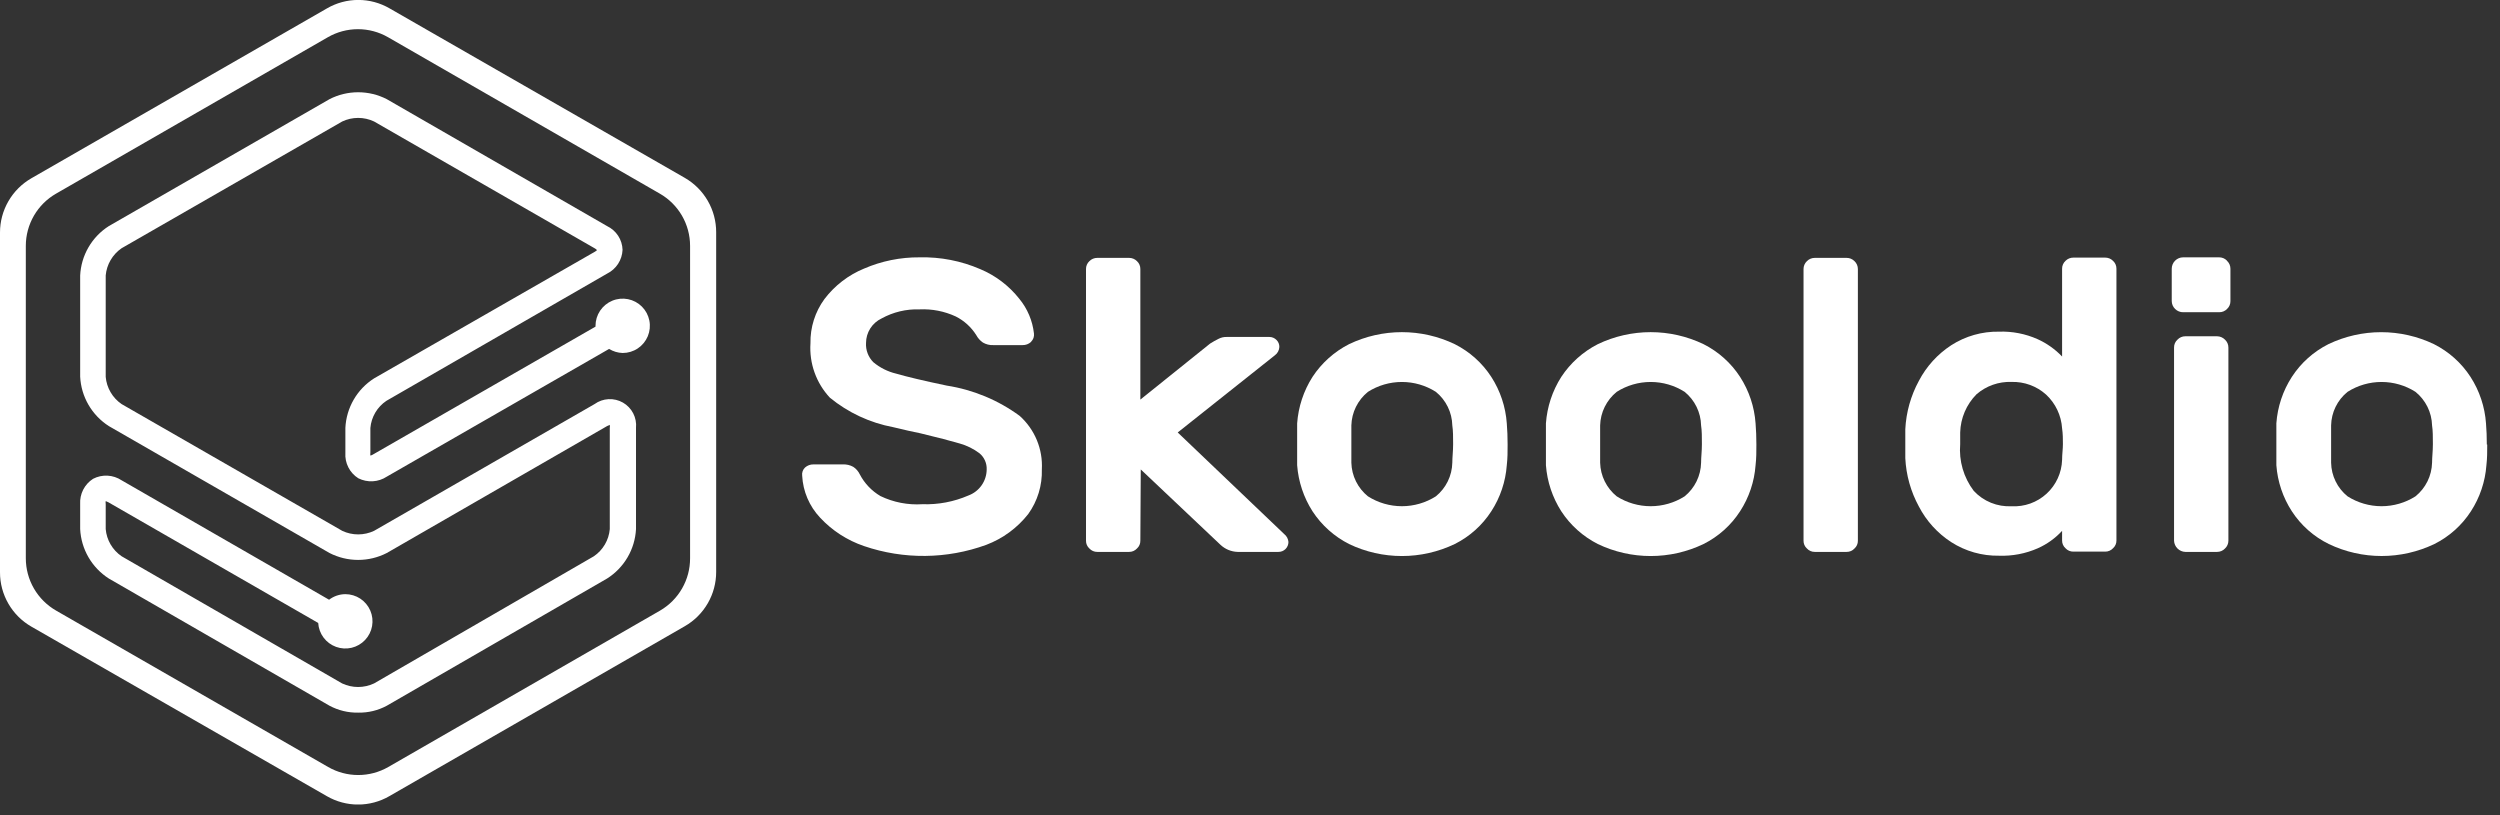
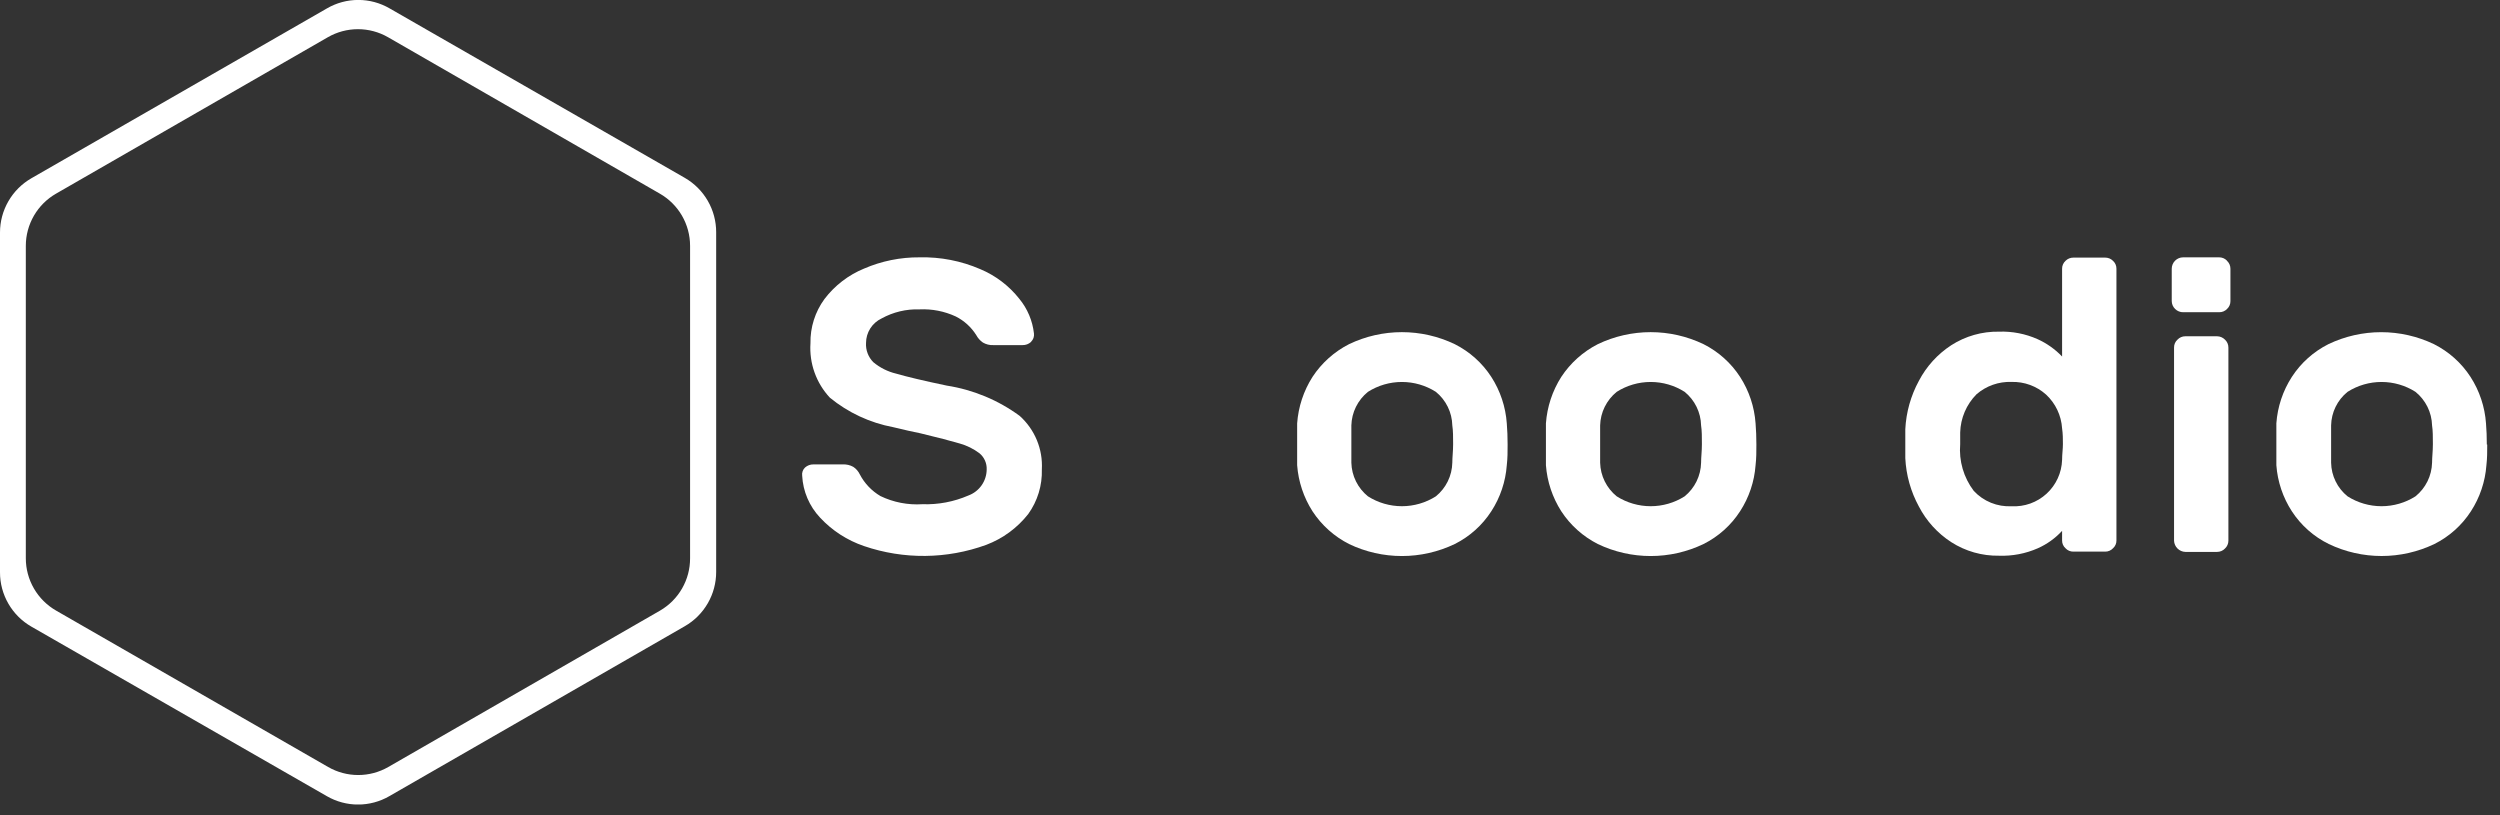
<svg xmlns="http://www.w3.org/2000/svg" width="184" height="60" viewBox="0 0 184 60" fill="none">
  <rect x="0" y="0" width="184" height="60" fill="#333333" stroke="none" />
  <g clip-path="url(#clip0_27_84)">
    <path d="M24.06 0.62L2.31 13.12C1.607 13.525 1.023 14.107 0.618 14.81C0.212 15.512 -0.001 16.309 1.20316e-05 17.12V42.12C-0.002 42.931 0.211 43.728 0.617 44.431C1.022 45.133 1.606 45.716 2.31 46.12L24.06 58.6C24.758 59.003 25.549 59.215 26.355 59.215C27.161 59.215 27.952 59.003 28.65 58.6L50.4 46.09C51.104 45.686 51.688 45.103 52.093 44.401C52.499 43.699 52.712 42.901 52.71 42.09V17.09C52.711 16.279 52.498 15.482 52.092 14.78C51.687 14.078 51.103 13.495 50.4 13.09L28.68 0.62C27.979 0.212 27.182 -0.004 26.37 -0.004C25.558 -0.004 24.761 0.212 24.06 0.62V0.62ZM48.58 44.94L28.58 56.45C27.906 56.838 27.142 57.042 26.365 57.042C25.588 57.042 24.824 56.838 24.15 56.45L4.13 44.94C3.452 44.551 2.89 43.99 2.498 43.315C2.106 42.639 1.9 41.871 1.9 41.09V18.09C1.901 17.31 2.108 16.545 2.499 15.87C2.891 15.196 3.453 14.637 4.13 14.25L24.13 2.74C24.804 2.352 25.568 2.148 26.345 2.148C27.122 2.148 27.886 2.352 28.56 2.74L48.56 14.25C49.237 14.637 49.799 15.196 50.191 15.87C50.582 16.545 50.789 17.31 50.79 18.09V41.09C50.792 41.869 50.589 42.635 50.201 43.311C49.813 43.987 49.254 44.549 48.58 44.94Z" fill="white" />
-     <path d="M27.53 27.85C26.913 28.244 26.399 28.78 26.032 29.413C25.665 30.047 25.455 30.759 25.42 31.49V33.33C25.395 33.698 25.471 34.067 25.638 34.396C25.805 34.725 26.058 35.003 26.37 35.2C26.7 35.366 27.067 35.443 27.436 35.422C27.805 35.401 28.162 35.283 28.47 35.08L44.83 25.68C45.131 25.867 45.476 25.97 45.83 25.98C46.226 25.98 46.612 25.863 46.941 25.643C47.27 25.423 47.526 25.111 47.678 24.745C47.829 24.38 47.869 23.978 47.792 23.59C47.714 23.202 47.524 22.846 47.244 22.566C46.965 22.286 46.608 22.096 46.22 22.018C45.832 21.941 45.43 21.981 45.065 22.132C44.699 22.284 44.387 22.54 44.167 22.869C43.947 23.198 43.83 23.584 43.83 23.98C43.83 23.98 43.83 23.98 43.83 24.04L27.47 33.44C27.407 33.484 27.335 33.515 27.26 33.53C27.25 33.457 27.25 33.383 27.26 33.31V31.5C27.294 31.099 27.418 30.712 27.622 30.366C27.826 30.019 28.106 29.724 28.44 29.5L44.68 20.14C45.009 19.977 45.289 19.729 45.49 19.421C45.69 19.113 45.804 18.757 45.82 18.39C45.81 18.022 45.698 17.663 45.497 17.354C45.295 17.046 45.013 16.798 44.68 16.64L28.47 7.3C27.817 6.965 27.094 6.79 26.36 6.79C25.626 6.79 24.903 6.965 24.25 7.3L8.01 16.64C7.392 17.033 6.878 17.569 6.511 18.203C6.144 18.836 5.934 19.549 5.9 20.28V27.72C5.936 28.451 6.146 29.163 6.513 29.796C6.88 30.429 7.394 30.965 8.01 31.36L24.25 40.7C24.903 41.035 25.626 41.21 26.36 41.21C27.094 41.21 27.817 41.035 28.47 40.7L44.68 31.36L44.88 31.27C44.893 31.343 44.893 31.417 44.88 31.49V38.94C44.846 39.339 44.723 39.726 44.52 40.072C44.318 40.418 44.041 40.714 43.71 40.94L27.53 50.3C27.163 50.473 26.761 50.563 26.355 50.563C25.949 50.563 25.548 50.473 25.18 50.3L8.95 40.94C8.619 40.714 8.342 40.418 8.14 40.072C7.937 39.726 7.814 39.339 7.78 38.94V37.1C7.767 37.027 7.767 36.953 7.78 36.88L7.98 36.97L23.42 45.85C23.444 46.24 23.58 46.614 23.814 46.927C24.047 47.239 24.367 47.477 24.734 47.61C25.101 47.743 25.499 47.766 25.879 47.676C26.258 47.586 26.603 47.386 26.871 47.102C27.139 46.819 27.318 46.462 27.386 46.078C27.454 45.694 27.408 45.298 27.254 44.94C27.099 44.581 26.843 44.275 26.518 44.06C26.192 43.846 25.81 43.731 25.42 43.73C24.986 43.733 24.565 43.877 24.22 44.14L8.95 35.35C8.642 35.146 8.284 35.028 7.915 35.008C7.546 34.989 7.178 35.069 6.85 35.24C6.541 35.438 6.29 35.715 6.123 36.041C5.956 36.368 5.879 36.734 5.9 37.1V38.94C5.936 39.671 6.146 40.383 6.513 41.016C6.88 41.649 7.394 42.185 8.01 42.58L24.25 51.94C24.898 52.287 25.625 52.463 26.36 52.45C27.096 52.465 27.823 52.29 28.47 51.94L44.68 42.58C45.3 42.188 45.817 41.653 46.188 41.019C46.559 40.386 46.772 39.673 46.81 38.94V31.49C46.846 31.121 46.774 30.749 46.603 30.419C46.433 30.09 46.171 29.816 45.849 29.631C45.528 29.447 45.159 29.359 44.789 29.378C44.418 29.397 44.061 29.523 43.76 29.74L27.53 39.07C27.164 39.243 26.765 39.332 26.36 39.332C25.956 39.332 25.556 39.243 25.19 39.07L8.95 29.74C8.619 29.514 8.343 29.217 8.141 28.871C7.938 28.526 7.815 28.139 7.78 27.74V20.27C7.816 19.871 7.94 19.485 8.142 19.14C8.345 18.794 8.62 18.497 8.95 18.27L25.19 8.94C25.556 8.767 25.956 8.678 26.36 8.678C26.765 8.678 27.164 8.767 27.53 8.94L43.76 18.27C43.829 18.305 43.89 18.352 43.94 18.41C43.886 18.461 43.825 18.505 43.76 18.54L27.53 27.85Z" fill="white" />
    <path d="M75.88 25.17C75.71 25.323 75.488 25.405 75.26 25.4H73.11C72.84 25.413 72.573 25.347 72.34 25.21C72.135 25.068 71.967 24.88 71.85 24.66C71.481 24.074 70.959 23.601 70.34 23.29C69.508 22.906 68.596 22.727 67.68 22.77C66.703 22.736 65.736 22.968 64.88 23.44C64.54 23.602 64.252 23.857 64.05 24.176C63.849 24.494 63.741 24.863 63.74 25.24C63.724 25.502 63.764 25.763 63.858 26.008C63.951 26.253 64.095 26.475 64.28 26.66C64.767 27.066 65.343 27.354 65.96 27.5C66.71 27.72 67.96 28.02 69.68 28.38C71.623 28.682 73.465 29.447 75.05 30.61C75.599 31.103 76.031 31.713 76.313 32.395C76.595 33.077 76.721 33.813 76.68 34.55C76.716 35.724 76.364 36.876 75.68 37.83C74.876 38.854 73.808 39.639 72.59 40.1C69.688 41.157 66.512 41.189 63.59 40.19C62.357 39.771 61.247 39.053 60.36 38.1C59.567 37.259 59.099 36.164 59.04 35.01C59.025 34.901 59.036 34.789 59.073 34.685C59.109 34.581 59.17 34.486 59.25 34.41C59.42 34.258 59.642 34.175 59.87 34.18H62.02C62.292 34.166 62.562 34.228 62.8 34.36C63.007 34.496 63.173 34.686 63.28 34.91C63.627 35.575 64.153 36.13 64.8 36.51C65.761 36.973 66.826 37.179 67.89 37.11C69.05 37.15 70.205 36.931 71.27 36.47C71.664 36.325 72.004 36.064 72.245 35.721C72.487 35.378 72.617 34.969 72.62 34.55C72.629 34.327 72.586 34.105 72.496 33.9C72.406 33.696 72.271 33.514 72.1 33.37C71.66 33.036 71.162 32.789 70.63 32.64C69.99 32.45 69.03 32.2 67.74 31.89C67.23 31.79 66.56 31.64 65.74 31.44C64.029 31.119 62.427 30.373 61.08 29.27C60.581 28.736 60.197 28.106 59.951 27.418C59.705 26.73 59.603 25.999 59.65 25.27C59.627 24.1 59.989 22.954 60.68 22.01C61.433 21.018 62.438 20.244 63.59 19.77C64.881 19.212 66.274 18.93 67.68 18.94C69.215 18.903 70.741 19.2 72.15 19.81C73.276 20.282 74.263 21.032 75.02 21.99C75.621 22.72 75.996 23.61 76.1 24.55C76.113 24.66 76.101 24.77 76.065 24.875C76.028 24.979 75.969 25.073 75.89 25.15" fill="white" />
-     <path d="M83.93 39.8C83.932 39.907 83.91 40.014 83.867 40.112C83.824 40.211 83.76 40.298 83.68 40.37C83.606 40.45 83.517 40.514 83.417 40.557C83.317 40.6 83.209 40.622 83.1 40.62H80.76C80.651 40.622 80.543 40.6 80.443 40.557C80.343 40.514 80.254 40.45 80.18 40.37C80.1 40.298 80.036 40.211 79.993 40.112C79.95 40.014 79.928 39.907 79.93 39.8V19.8C79.928 19.691 79.95 19.583 79.993 19.483C80.036 19.383 80.1 19.294 80.18 19.22C80.255 19.143 80.346 19.082 80.445 19.041C80.545 19 80.652 18.979 80.76 18.98H83.1C83.208 18.979 83.315 19 83.415 19.041C83.514 19.082 83.605 19.143 83.68 19.22C83.76 19.294 83.824 19.383 83.867 19.483C83.91 19.583 83.932 19.691 83.93 19.8V29.41L89.06 25.29C89.26 25.162 89.467 25.045 89.68 24.94C89.868 24.841 90.078 24.793 90.29 24.8H93.43C93.527 24.8 93.623 24.82 93.712 24.858C93.801 24.895 93.882 24.951 93.95 25.02C94.019 25.087 94.073 25.169 94.109 25.258C94.145 25.348 94.163 25.444 94.16 25.54C94.154 25.66 94.121 25.777 94.064 25.882C94.007 25.988 93.927 26.079 93.83 26.15L86.68 31.83L94.52 39.31C94.609 39.38 94.682 39.468 94.736 39.568C94.789 39.667 94.821 39.777 94.83 39.89C94.83 39.987 94.811 40.083 94.773 40.172C94.736 40.261 94.681 40.342 94.613 40.41C94.544 40.478 94.462 40.531 94.373 40.567C94.283 40.603 94.187 40.621 94.09 40.62H91.09C90.621 40.606 90.173 40.421 89.83 40.1L83.96 34.55L83.93 39.8Z" fill="white" />
    <path d="M100.68 28.84C100.31 29.139 100.01 29.515 99.799 29.941C99.588 30.367 99.473 30.834 99.46 31.31C99.46 31.52 99.46 31.97 99.46 32.69C99.46 33.41 99.46 33.86 99.46 34.06C99.473 34.535 99.588 35.002 99.799 35.429C100.01 35.855 100.31 36.231 100.68 36.53C101.427 37.005 102.294 37.257 103.18 37.257C104.065 37.257 104.933 37.005 105.68 36.53C106.048 36.23 106.347 35.854 106.556 35.428C106.765 35.001 106.879 34.535 106.89 34.06C106.89 33.65 106.95 33.2 106.95 32.69C106.95 32.18 106.95 31.69 106.89 31.31C106.879 30.835 106.765 30.368 106.556 29.942C106.347 29.515 106.048 29.14 105.68 28.84C104.933 28.365 104.065 28.113 103.18 28.113C102.294 28.113 101.427 28.365 100.68 28.84M110.96 32.72C110.96 33.25 110.96 33.72 110.9 34.24C110.811 35.448 110.419 36.614 109.76 37.63C109.095 38.66 108.166 39.492 107.07 40.04C105.856 40.622 104.526 40.924 103.18 40.924C101.833 40.924 100.504 40.622 99.29 40.04C98.198 39.486 97.27 38.655 96.6 37.63C95.949 36.611 95.56 35.446 95.47 34.24C95.47 34 95.47 33.49 95.47 32.72C95.47 31.95 95.47 31.41 95.47 31.16C95.557 29.944 95.945 28.768 96.6 27.74C97.272 26.717 98.2 25.886 99.29 25.33C100.504 24.748 101.833 24.446 103.18 24.446C104.526 24.446 105.856 24.748 107.07 25.33C108.164 25.881 109.093 26.712 109.76 27.74C110.422 28.766 110.814 29.942 110.9 31.16C110.94 31.647 110.96 32.167 110.96 32.72" fill="white" />
    <path d="M118.99 28.84C118.62 29.139 118.32 29.515 118.109 29.941C117.898 30.367 117.783 30.834 117.77 31.31C117.77 31.52 117.77 31.97 117.77 32.69C117.77 33.41 117.77 33.86 117.77 34.06C117.783 34.535 117.898 35.002 118.109 35.429C118.32 35.855 118.62 36.231 118.99 36.53C119.737 37.005 120.605 37.257 121.49 37.257C122.376 37.257 123.243 37.005 123.99 36.53C124.358 36.23 124.658 35.854 124.866 35.428C125.075 35.001 125.189 34.535 125.2 34.06C125.2 33.65 125.26 33.2 125.26 32.69C125.26 32.18 125.26 31.69 125.2 31.31C125.189 30.835 125.075 30.368 124.866 29.942C124.658 29.515 124.358 29.14 123.99 28.84C123.243 28.365 122.376 28.113 121.49 28.113C120.605 28.113 119.737 28.365 118.99 28.84M129.27 32.72C129.27 33.25 129.27 33.72 129.21 34.24C129.121 35.448 128.729 36.614 128.07 37.63C127.405 38.66 126.476 39.492 125.38 40.04C124.166 40.622 122.837 40.924 121.49 40.924C120.144 40.924 118.814 40.622 117.6 40.04C116.508 39.486 115.58 38.655 114.91 37.63C114.259 36.611 113.87 35.446 113.78 34.24C113.78 34 113.78 33.49 113.78 32.72C113.78 31.95 113.78 31.41 113.78 31.16C113.867 29.944 114.256 28.768 114.91 27.74C115.583 26.717 116.51 25.886 117.6 25.33C118.814 24.748 120.144 24.446 121.49 24.446C122.837 24.446 124.166 24.748 125.38 25.33C126.474 25.881 127.403 26.712 128.07 27.74C128.732 28.766 129.124 29.942 129.21 31.16C129.25 31.647 129.27 32.167 129.27 32.72" fill="white" />
-     <path d="M136.49 40.37C136.416 40.45 136.327 40.514 136.227 40.557C136.127 40.6 136.019 40.622 135.91 40.62H133.57C133.461 40.622 133.353 40.6 133.253 40.557C133.153 40.514 133.063 40.45 132.99 40.37C132.91 40.298 132.846 40.211 132.803 40.112C132.76 40.014 132.738 39.907 132.74 39.8V19.8C132.739 19.691 132.761 19.584 132.804 19.484C132.847 19.384 132.911 19.294 132.99 19.22C133.065 19.143 133.156 19.082 133.255 19.041C133.355 19 133.462 18.979 133.57 18.98H135.91C136.018 18.979 136.125 19 136.224 19.041C136.324 19.082 136.414 19.143 136.49 19.22C136.569 19.294 136.632 19.384 136.675 19.484C136.718 19.584 136.74 19.691 136.74 19.8V39.8C136.742 39.907 136.72 40.014 136.677 40.112C136.634 40.211 136.57 40.298 136.49 40.37" fill="white" />
    <path d="M145.27 36.13C145.623 36.51 146.054 36.808 146.535 37.003C147.015 37.198 147.532 37.286 148.05 37.26C148.519 37.286 148.989 37.217 149.432 37.059C149.874 36.9 150.281 36.655 150.627 36.337C150.974 36.02 151.253 35.636 151.449 35.209C151.646 34.782 151.755 34.32 151.77 33.85C151.77 33.44 151.83 33.05 151.83 32.69C151.83 32.33 151.83 31.93 151.77 31.53C151.71 30.58 151.288 29.688 150.59 29.04C149.894 28.416 148.984 28.083 148.05 28.11C147.106 28.075 146.183 28.4 145.47 29.02C144.727 29.77 144.298 30.775 144.27 31.83C144.27 32.04 144.27 32.32 144.27 32.69C144.167 33.921 144.523 35.146 145.27 36.13V36.13ZM151.77 19.78C151.768 19.671 151.79 19.563 151.833 19.463C151.876 19.363 151.94 19.273 152.02 19.2C152.095 19.123 152.186 19.062 152.285 19.021C152.385 18.98 152.492 18.959 152.6 18.96H154.94C155.048 18.959 155.155 18.98 155.255 19.021C155.354 19.062 155.444 19.123 155.52 19.2C155.6 19.273 155.664 19.363 155.707 19.463C155.75 19.563 155.772 19.671 155.77 19.78V39.78C155.772 39.887 155.75 39.994 155.707 40.092C155.664 40.191 155.6 40.278 155.52 40.35C155.446 40.43 155.357 40.494 155.257 40.537C155.157 40.58 155.049 40.602 154.94 40.6H152.6C152.491 40.602 152.383 40.58 152.283 40.537C152.183 40.494 152.093 40.43 152.02 40.35C151.94 40.278 151.876 40.191 151.833 40.092C151.79 39.994 151.768 39.887 151.77 39.78V39.07C151.27 39.614 150.664 40.049 149.99 40.35C149.09 40.747 148.113 40.935 147.13 40.9C145.884 40.922 144.659 40.574 143.61 39.9C142.603 39.248 141.782 38.345 141.23 37.28C140.632 36.184 140.29 34.967 140.23 33.72V32.66V31.59C140.292 30.343 140.634 29.127 141.23 28.03C141.786 26.967 142.605 26.065 143.61 25.41C144.659 24.736 145.884 24.388 147.13 24.41C148.103 24.377 149.07 24.565 149.96 24.96C150.64 25.266 151.255 25.701 151.77 26.24V19.78Z" fill="white" />
    <path d="M163.76 40.37C163.686 40.449 163.596 40.512 163.496 40.555C163.396 40.598 163.289 40.62 163.18 40.62H160.84C160.624 40.613 160.419 40.524 160.265 40.372C160.111 40.22 160.02 40.016 160.01 39.8V25.58C160.008 25.471 160.029 25.363 160.072 25.263C160.115 25.163 160.179 25.073 160.26 25C160.334 24.921 160.424 24.857 160.524 24.814C160.624 24.771 160.731 24.749 160.84 24.75H163.18C163.399 24.753 163.607 24.843 163.76 25C163.839 25.074 163.903 25.164 163.946 25.264C163.989 25.364 164.011 25.471 164.01 25.58V39.8C164.009 39.907 163.987 40.013 163.944 40.111C163.901 40.209 163.838 40.297 163.76 40.37M163.91 19.2C163.989 19.274 164.053 19.364 164.096 19.464C164.139 19.564 164.161 19.671 164.16 19.78V22.16C164.162 22.269 164.14 22.377 164.097 22.477C164.054 22.577 163.99 22.666 163.91 22.74C163.835 22.818 163.745 22.88 163.645 22.921C163.545 22.962 163.438 22.982 163.33 22.98H160.68C160.571 22.981 160.462 22.961 160.361 22.919C160.259 22.878 160.167 22.817 160.09 22.74C160.012 22.665 159.949 22.575 159.906 22.475C159.863 22.376 159.841 22.268 159.84 22.16V19.78C159.84 19.557 159.929 19.343 160.086 19.186C160.244 19.028 160.457 18.94 160.68 18.94H163.32C163.428 18.938 163.535 18.958 163.635 18.999C163.735 19.04 163.825 19.102 163.9 19.18" fill="white" />
    <path d="M172.78 28.84C172.41 29.138 172.11 29.514 171.901 29.941C171.692 30.367 171.579 30.835 171.57 31.31C171.57 31.52 171.57 31.97 171.57 32.69C171.57 33.41 171.57 33.86 171.57 34.06C171.579 34.535 171.692 35.002 171.901 35.429C172.11 35.856 172.41 36.232 172.78 36.53C173.527 37.005 174.395 37.257 175.28 37.257C176.166 37.257 177.033 37.005 177.78 36.53C178.15 36.231 178.45 35.855 178.661 35.429C178.872 35.002 178.987 34.535 179 34.06C179 33.65 179.06 33.2 179.06 32.69C179.06 32.18 179.06 31.69 179 31.31C178.987 30.834 178.872 30.367 178.661 29.941C178.45 29.515 178.15 29.139 177.78 28.84C177.033 28.365 176.166 28.113 175.28 28.113C174.395 28.113 173.527 28.365 172.78 28.84ZM183.06 32.72C183.06 33.25 183.06 33.72 183 34.24C182.911 35.448 182.519 36.614 181.86 37.63C181.195 38.66 180.266 39.492 179.17 40.04C177.957 40.62 176.63 40.922 175.285 40.922C173.94 40.922 172.613 40.62 171.4 40.04C170.293 39.497 169.353 38.664 168.68 37.63C168.021 36.614 167.629 35.448 167.54 34.24C167.54 34 167.54 33.49 167.54 32.72C167.54 31.95 167.54 31.41 167.54 31.16C167.626 29.942 168.018 28.766 168.68 27.74C169.347 26.712 170.276 25.881 171.37 25.33C172.583 24.75 173.91 24.448 175.255 24.448C176.6 24.448 177.927 24.75 179.14 25.33C180.235 25.881 181.163 26.712 181.83 27.74C182.492 28.766 182.884 29.942 182.97 31.16C183.01 31.647 183.03 32.167 183.03 32.72" fill="white" />
  </g>
  <defs>
    <clipPath id="clip0_27_84">
      <rect width="183.07" height="59.21" fill="white" />
    </clipPath>
  </defs>
</svg>